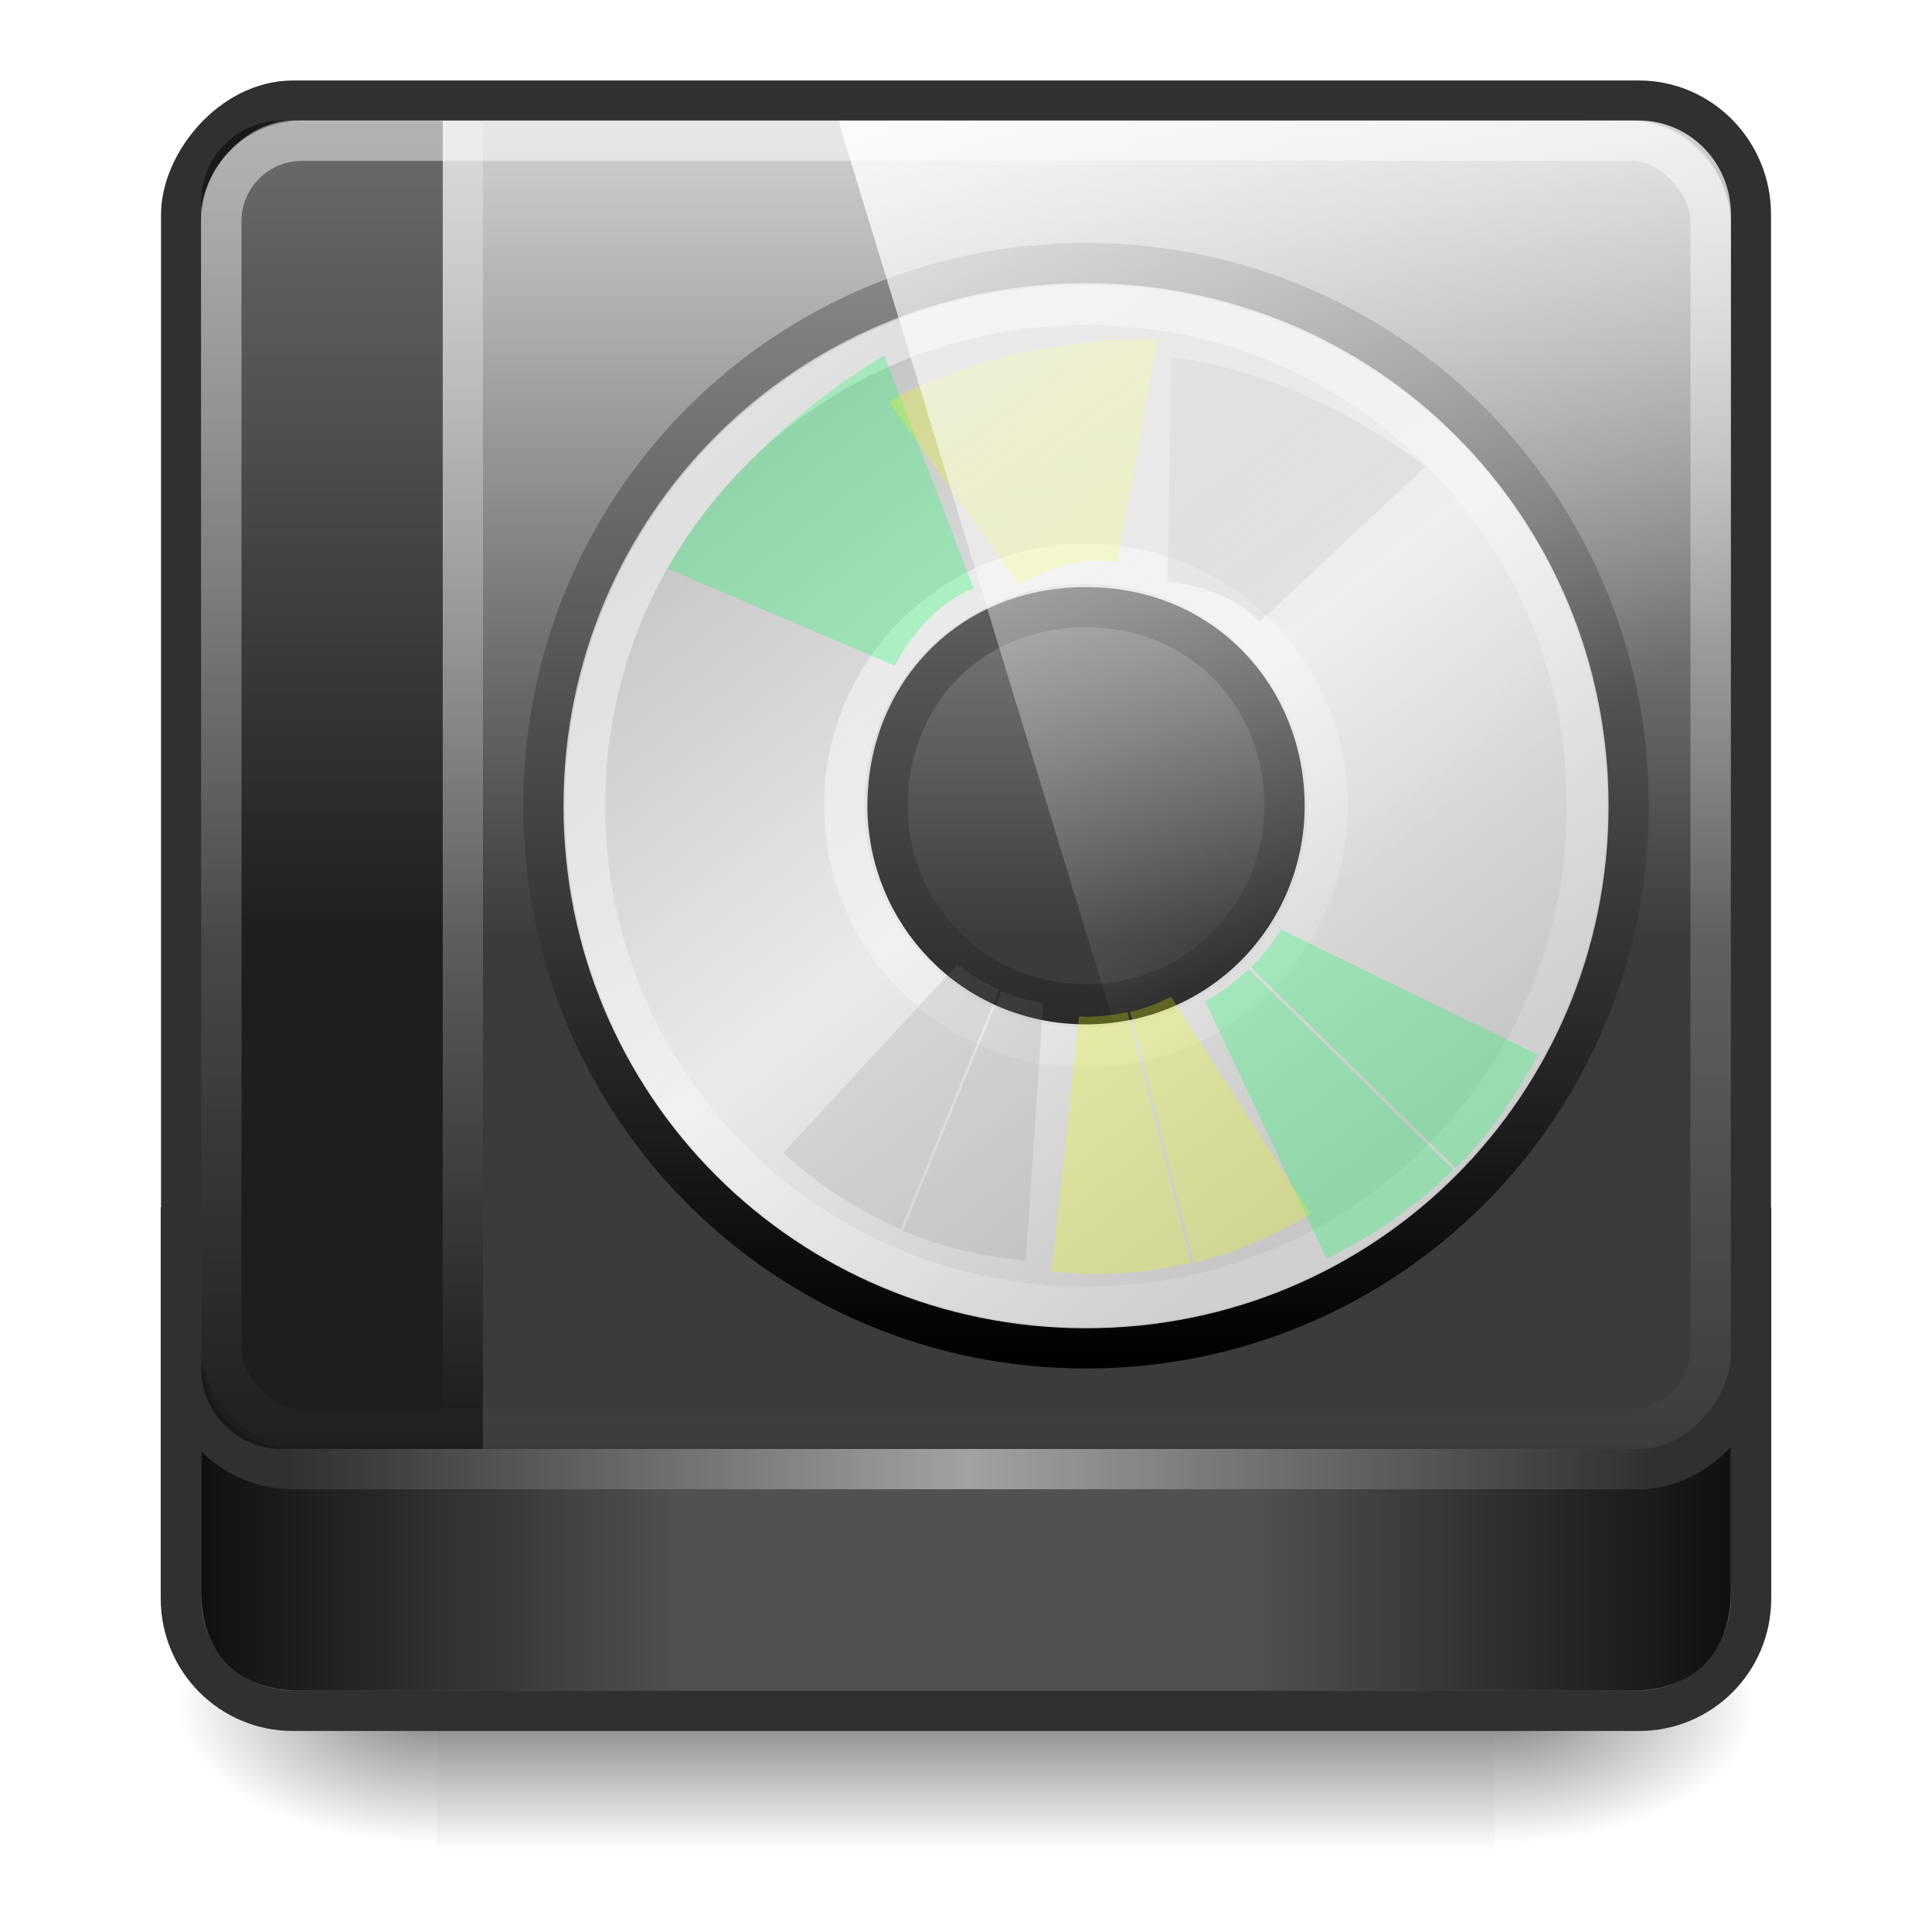
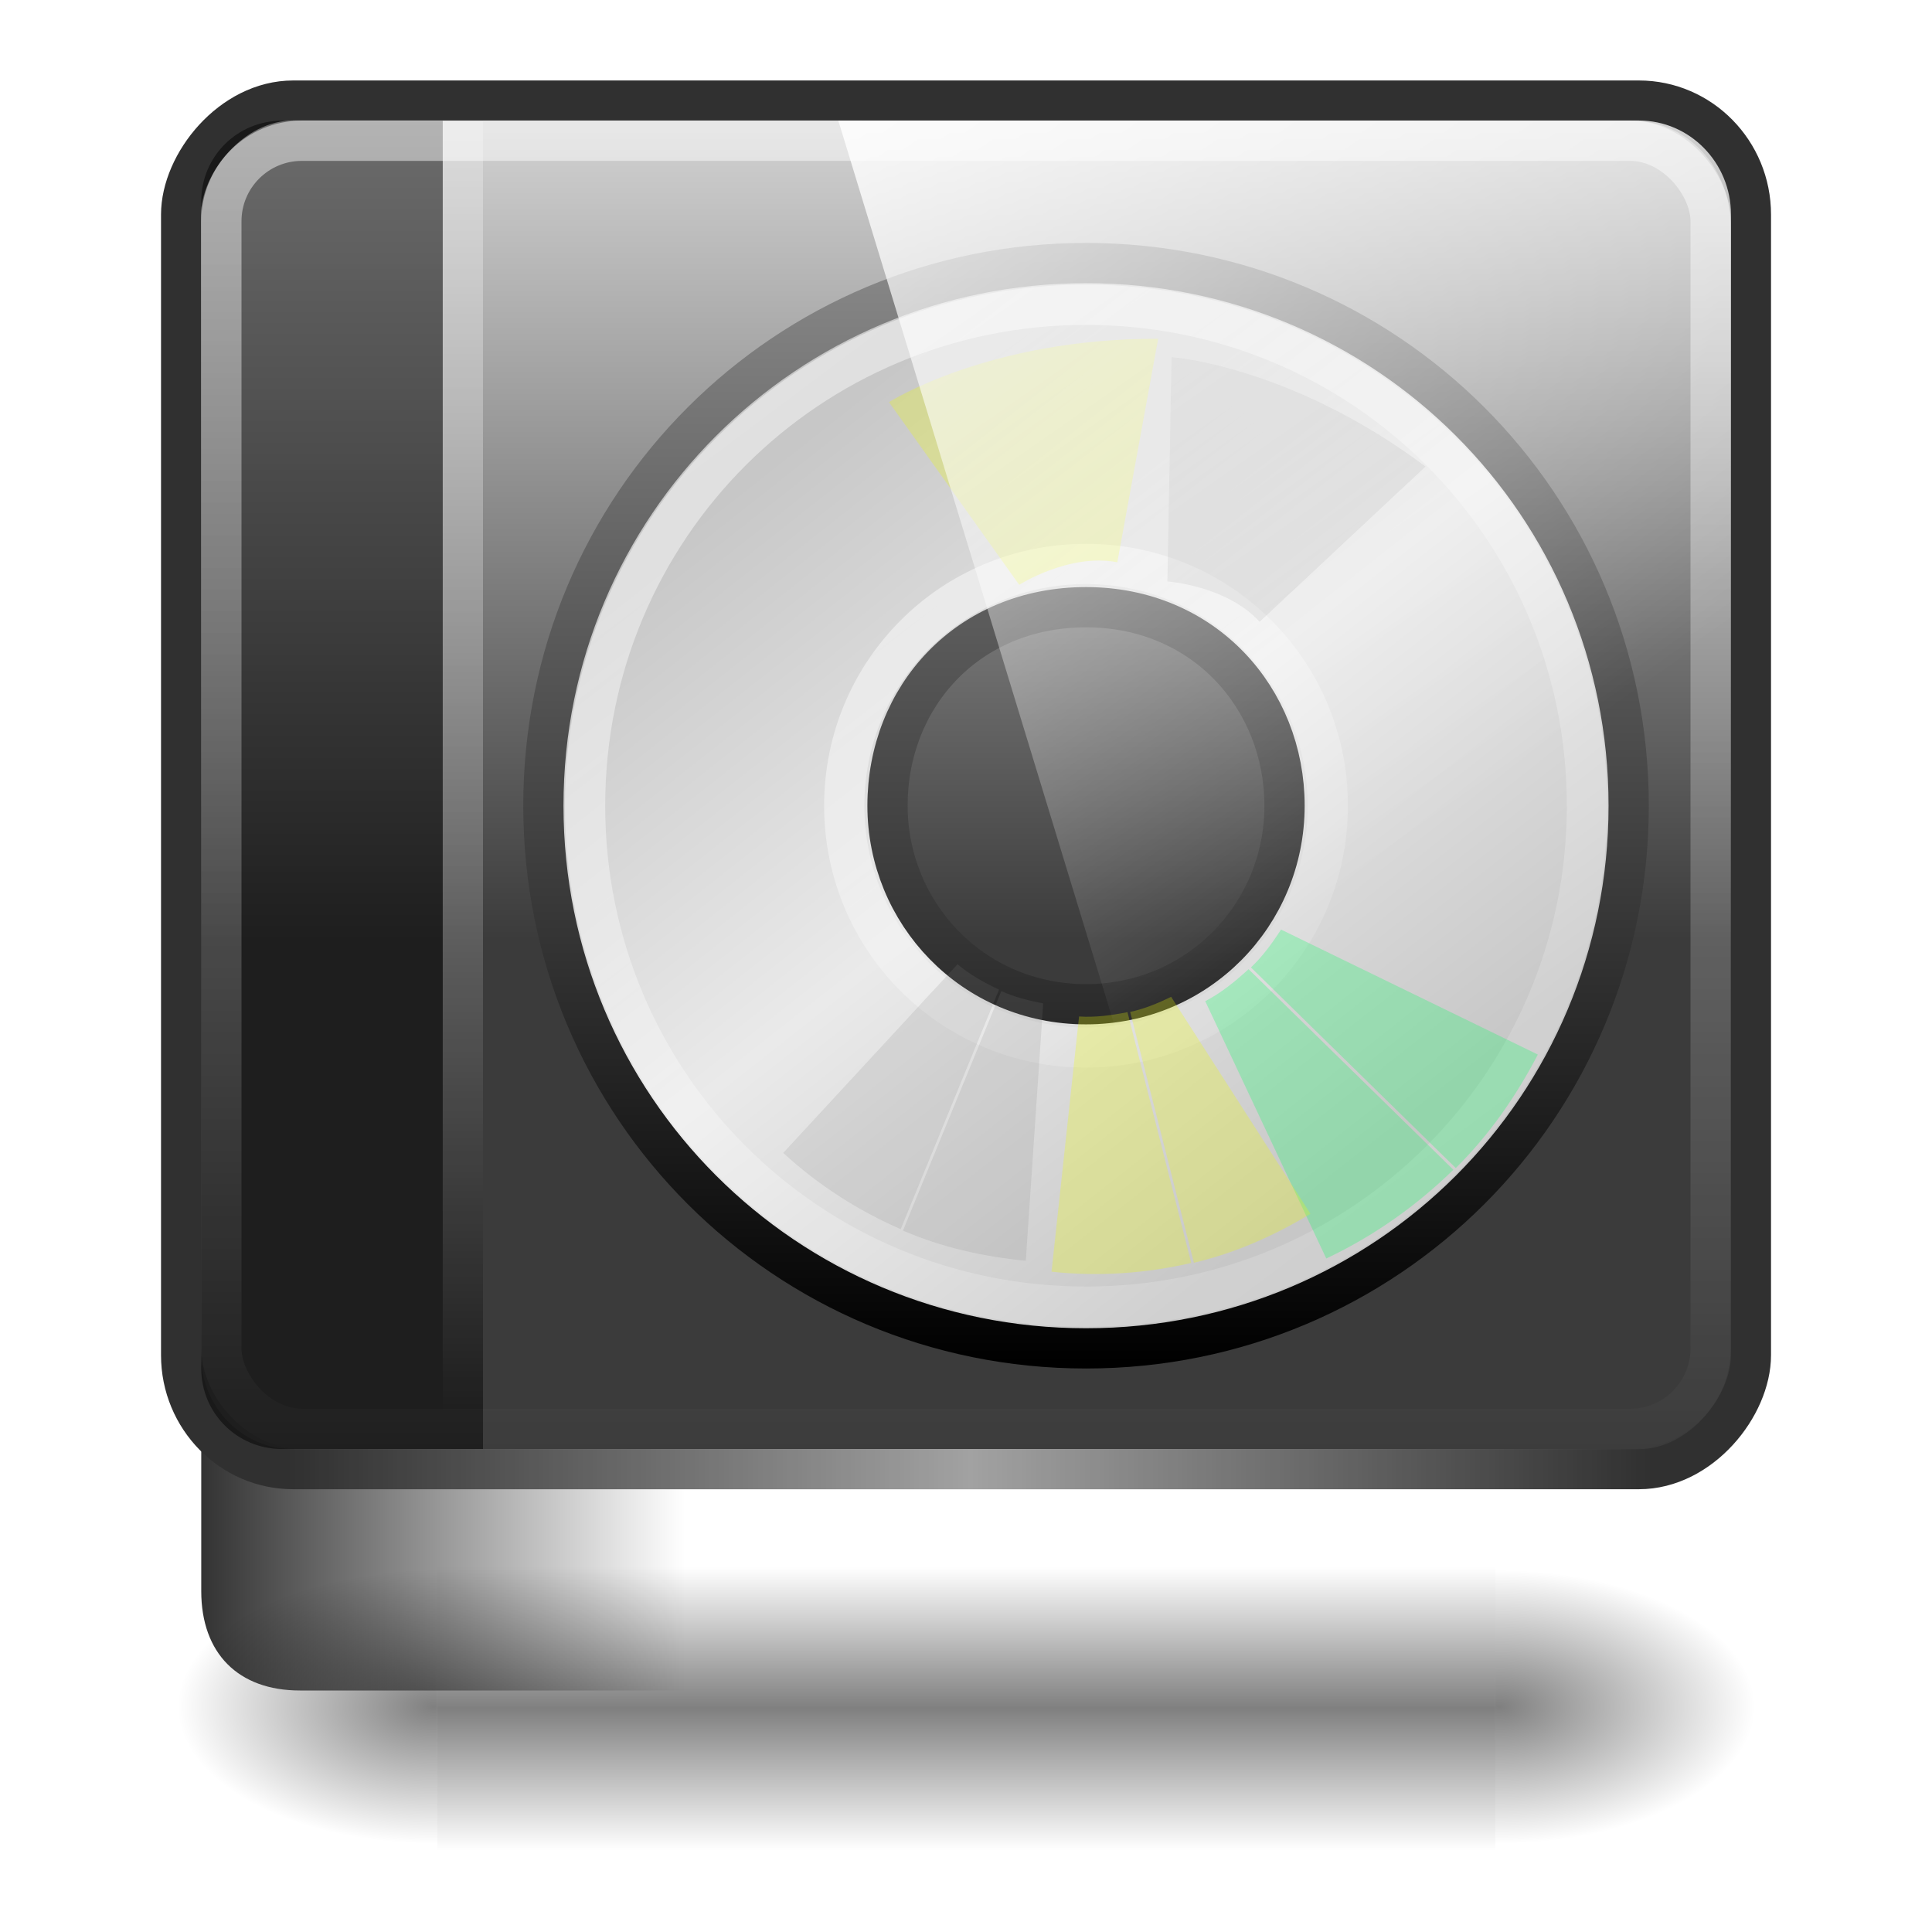
<svg xmlns="http://www.w3.org/2000/svg" xmlns:ns1="http://www.inkscape.org/namespaces/inkscape" xmlns:ns2="http://sodipodi.sourceforge.net/DTD/sodipodi-0.dtd" xmlns:xlink="http://www.w3.org/1999/xlink" width="48px" height="48px" id="svg4700" version="1.1" ns1:version="0.48.3.1 r9886" ns2:docname="media-optical.svg">
  <defs id="defs4702">
    <linearGradient id="linearGradient4009">
      <stop id="stop4012" offset="0" style="stop-color:#ffffff;stop-opacity:0;" />
      <stop style="stop-color:#ffffff;stop-opacity:0.549;" offset="0.5" id="stop4017" />
      <stop id="stop4014" offset="1" style="stop-color:#ffffff;stop-opacity:0;" />
    </linearGradient>
    <linearGradient id="linearGradient4390">
      <stop style="stop-color:#ffffff;stop-opacity:0.754;" offset="0" id="stop4392" />
      <stop style="stop-color:#ffffff;stop-opacity:0;" offset="1" id="stop4394" />
    </linearGradient>
    <linearGradient id="linearGradient4517">
      <stop style="stop-color:#ffffff;stop-opacity:1;" offset="0" id="stop4519" />
      <stop style="stop-color:#ffffff;stop-opacity:0;" offset="1" id="stop4521" />
    </linearGradient>
    <linearGradient gradientUnits="userSpaceOnUse" xlink:href="#linearGradient3322" id="linearGradient3279" y2="77.094" x2="32" y1="77.094" x1="6" gradientTransform="matrix(0.462,0,0,0.465,2.231,0.16)" />
    <linearGradient gradientUnits="userSpaceOnUse" xlink:href="#linearGradient3173" id="linearGradient3179" y2="33.872" x2="46.431" y1="77.04" x1="46.431" gradientTransform="matrix(0.464,0,0,0.472,1.712,-39.336)" />
    <filter id="filter3174" color-interpolation-filters="sRGB">
      <feGaussianBlur stdDeviation="1.71" id="feGaussianBlur3176" />
    </filter>
    <linearGradient gradientTransform="scale(1.006,0.994)" gradientUnits="userSpaceOnUse" id="ButtonShadow" y2="7.017" x2="45.448" y1="92.54" x1="45.448">
      <stop offset="0" style="stop-color:#000000;stop-opacity:1" id="stop3750" />
      <stop offset="1" style="stop-color:#000000;stop-opacity:0.588" id="stop3752" />
    </linearGradient>
    <linearGradient id="linearGradient3173">
      <stop offset="0" style="stop-color:#d2d2d2;stop-opacity:1;" id="stop3187" />
      <stop offset="1" style="stop-color:#3b3b3b;stop-opacity:1;" id="stop3177" />
    </linearGradient>
    <linearGradient id="linearGradient3322">
      <stop offset="0" style="stop-color:#000000;stop-opacity:1;" id="stop3326" />
      <stop offset="1" style="stop-color:#000000;stop-opacity:0;" id="stop3330" />
    </linearGradient>
    <linearGradient ns1:collect="always" xlink:href="#linearGradient3322" id="linearGradient4511" gradientUnits="userSpaceOnUse" gradientTransform="matrix(-0.462,0,0,0.465,45.769,0.16)" x1="6" y1="77.094" x2="32" y2="77.094" />
    <linearGradient ns1:collect="always" xlink:href="#linearGradient4517" id="linearGradient4523" x1="22.44" y1="4.894" x2="22.44" y2="38.217" gradientUnits="userSpaceOnUse" gradientTransform="matrix(0.999,0,0,0.999,0.006,-1.909)" />
    <linearGradient ns1:collect="always" xlink:href="#linearGradient5048-0" id="linearGradient3127" gradientUnits="userSpaceOnUse" gradientTransform="matrix(0.062,0,0,0.029,1.624,28.086)" x1="302.857" y1="366.648" x2="302.857" y2="609.505" />
    <linearGradient id="linearGradient5048-0">
      <stop id="stop5050-0" style="stop-color:#000000;stop-opacity:0" offset="0" />
      <stop id="stop5056-5" style="stop-color:#000000;stop-opacity:1" offset="0.5" />
      <stop id="stop5052-9" style="stop-color:#000000;stop-opacity:0" offset="1" />
    </linearGradient>
    <radialGradient ns1:collect="always" xlink:href="#linearGradient5060-9" id="radialGradient3129" gradientUnits="userSpaceOnUse" gradientTransform="matrix(0.062,0,0,0.029,1.637,28.086)" cx="605.714" cy="486.648" fx="605.714" fy="486.648" r="117.143" />
    <linearGradient id="linearGradient5060-9">
      <stop id="stop5062-2" style="stop-color:#000000;stop-opacity:1" offset="0" />
      <stop id="stop5064-0" style="stop-color:#000000;stop-opacity:0" offset="1" />
    </linearGradient>
    <radialGradient r="117.143" fy="486.648" fx="605.714" cy="486.648" cx="605.714" gradientTransform="matrix(-0.062,0,0,0.029,46.532,28.086)" gradientUnits="userSpaceOnUse" id="radialGradient981" xlink:href="#linearGradient5060-9" ns1:collect="always" />
    <linearGradient id="linearGradient986-3">
      <stop style="stop-color:#ffffff;stop-opacity:1;" offset="0" id="stop988-9" />
      <stop style="stop-color:#ffffff;stop-opacity:0;" offset="1" id="stop990-4" />
    </linearGradient>
    <linearGradient x1="45.448" y1="92.54" x2="45.448" y2="7.017" id="ButtonShadow-7" gradientUnits="userSpaceOnUse" gradientTransform="scale(1.006,0.994)">
      <stop id="stop3750-5" style="stop-color:#000000;stop-opacity:1" offset="0" />
      <stop id="stop3752-1" style="stop-color:#000000;stop-opacity:0.588" offset="1" />
    </linearGradient>
    <filter color-interpolation-filters="sRGB" id="filter3174-8">
      <feGaussianBlur id="feGaussianBlur3176-3" stdDeviation="1.71" />
    </filter>
    <filter height="1.593" y="-0.296" width="1.587" x="-0.293" id="filter4201-5" ns1:collect="always" color-interpolation-filters="sRGB">
      <feGaussianBlur id="feGaussianBlur4203-6" stdDeviation="0.764" ns1:collect="always" />
    </filter>
    <filter height="1.593" y="-0.296" width="1.587" x="-0.293" id="filter4201" ns1:collect="always">
      <feGaussianBlur id="feGaussianBlur4203" stdDeviation="0.764" ns1:collect="always" />
    </filter>
    <linearGradient id="linearGradient3772">
      <stop id="stop3774" style="stop-color:#898989;stop-opacity:1;" offset="0" />
      <stop id="stop3776" style="stop-color:#000000;stop-opacity:1;" offset="1" />
    </linearGradient>
    <linearGradient x1="12.274" y1="32.416" x2="35.391" y2="14.203" id="linearGradient3263" gradientUnits="userSpaceOnUse">
      <stop id="stop3265" style="stop-color:#c7c7c7;stop-opacity:1;" offset="0" />
      <stop id="stop3267" style="stop-color:#eaeaea;stop-opacity:1;" offset="0.5" />
      <stop id="stop3269" style="stop-color:#c7c7c7;stop-opacity:1;" offset="1" />
    </linearGradient>
    <linearGradient id="linearGradient6036">
      <stop id="stop6038" style="stop-color:#ffffff;stop-opacity:1" offset="0" />
      <stop id="stop6040" style="stop-color:#ffffff;stop-opacity:0" offset="1" />
    </linearGradient>
    <linearGradient ns1:collect="always" xlink:href="#linearGradient986-3" id="linearGradient4312" gradientUnits="userSpaceOnUse" gradientTransform="matrix(1.042,0,0,1,-2.833,-3.003)" x1="18.674" y1="3.832" x2="34.454" y2="25.487" />
    <linearGradient ns1:collect="always" xlink:href="#linearGradient6036" id="linearGradient4363" gradientUnits="userSpaceOnUse" gradientTransform="matrix(0.303,0,0,0.303,19.595,12.433)" x1="10.502" y1="3.61" x2="48.799" y2="54.698" />
    <linearGradient ns1:collect="always" xlink:href="#linearGradient6036" id="linearGradient4366" gradientUnits="userSpaceOnUse" gradientTransform="matrix(0.629,0,0,0.629,11.677,4.302)" x1="10.502" y1="3.61" x2="48.799" y2="54.698" />
    <linearGradient ns1:collect="always" xlink:href="#linearGradient3263" id="linearGradient4369" gradientUnits="userSpaceOnUse" gradientTransform="matrix(0,0.77,-0.77,0,44.778,1.528)" x1="12.274" y1="32.416" x2="35.391" y2="14.203" />
    <linearGradient ns1:collect="always" xlink:href="#linearGradient3772" id="linearGradient4371" gradientUnits="userSpaceOnUse" gradientTransform="matrix(0.658,0,0,0.658,44.255,4.234)" x1="-21.916" y1="3" x2="-21.916" y2="45.033" />
    <linearGradient ns1:collect="always" xlink:href="#linearGradient4390" id="linearGradient4396" x1="11.625" y1="3.375" x2="11.625" y2="35.126" gradientUnits="userSpaceOnUse" />
    <linearGradient ns1:collect="always" xlink:href="#linearGradient4009" id="linearGradient3239" gradientUnits="userSpaceOnUse" x1="11.625" y1="3.375" x2="11.625" y2="35.126" gradientTransform="matrix(1,0,0,1.068,-48,3.545)" />
  </defs>
  <ns2:namedview id="base" pagecolor="#ffffff" bordercolor="#666666" borderopacity="1.0" ns1:pageopacity="0.0" ns1:pageshadow="2" ns1:zoom="7.9999996" ns1:cx="64.71142" ns1:cy="17.394265" ns1:current-layer="layer1" showgrid="false" ns1:grid-bbox="true" ns1:document-units="px" ns1:window-width="1280" ns1:window-height="976" ns1:window-x="0" ns1:window-y="24" ns1:window-maximized="1" ns1:snap-to-guides="false" ns1:snap-grids="false">
    <ns1:grid type="xygrid" id="grid1021" />
  </ns2:namedview>
  <g id="layer1" ns1:label="Layer 1" ns1:groupmode="layer">
    <g transform="matrix(0.876,0,0,1,2.911,0.208)" id="g914">
      <rect style="opacity:0.5;fill:url(#linearGradient3127);fill-opacity:1;fill-rule:nonzero;stroke:none;stroke-width:104.962;marker:none;visibility:visible;display:inline;overflow:visible" id="rect4173" y="38.719" x="9.081" height="7.043" width="30.006" />
      <path ns1:connector-curvature="0" style="opacity:0.5;fill:url(#radialGradient3129);fill-opacity:1;fill-rule:nonzero;stroke:none;stroke-width:104.962;marker:none;visibility:visible;display:inline;overflow:visible" id="path5058" d="m 39.087,38.719 c 0,0 0,7.043 0,7.043 3.2,0.013 7.736,-1.578 7.736,-3.522 0,-1.944 -3.571,-3.521 -7.736,-3.521 z" />
      <path ns1:connector-curvature="0" style="opacity:0.5;fill:url(#radialGradient981);fill-opacity:1;fill-rule:nonzero;stroke:none;stroke-width:104.962;marker:none;visibility:visible;display:inline;overflow:visible" id="path5018" d="m 9.081,38.719 c 0,0 0,7.043 0,7.043 -3.2,0.013 -7.736,-1.578 -7.736,-3.522 0,-1.944 3.571,-3.521 7.736,-3.521 z" />
    </g>
-     <path style="fill:#515151;fill-opacity:1;fill-rule:nonzero;stroke:#303030;stroke-width:1;stroke-opacity:1;stroke-miterlimit:4;stroke-dasharray:none" id="rect3243" ns1:connector-curvature="0" d="m 43.506,30.494 0,9.22 c 0,1.547 -1.243,2.792 -2.787,2.792 l -33.439,0 c -1.544,0 -2.787,-1.245 -2.787,-2.792 l 0,-9.22 39.012,0 z" />
-     <path ns2:nodetypes="cssccc" d="m 43,30 0,9.53 C 43,41.076 42.082,42 40.548,42 L 31,42 31,30 z" ns1:connector-curvature="0" id="path4509" style="opacity:0.8;fill:url(#linearGradient4511);fill-opacity:1;fill-rule:nonzero;stroke:none" />
    <path style="opacity:0.8;fill:url(#linearGradient3279);fill-opacity:1;fill-rule:nonzero;stroke:none" id="path3263" ns1:connector-curvature="0" d="m 5,30 0,9.53 C 5,41.076 5.918,42 7.452,42 L 17,42 17,30 z" ns2:nodetypes="cssccc" />
    <rect style="fill:url(#linearGradient3179);fill-opacity:1;fill-rule:nonzero;stroke:#303030;stroke-width:0.995;stroke-miterlimit:4;stroke-opacity:1;stroke-dasharray:none" id="rect3171" y="-36.502" x="4.498" ry="2.834" rx="2.786" height="34.005" width="39.005" transform="scale(1,-1)" />
    <g id="layer2" style="display:none" transform="translate(5.204,-179.688)">
      <rect width="86" height="85" rx="6" ry="6" x="5" y="7" id="rect3745" style="opacity:0.9;fill:url(#ButtonShadow);fill-opacity:1;fill-rule:nonzero;stroke:none;filter:url(#filter3174)" />
    </g>
    <g id="layer4" transform="translate(5.204,-179.688)" />
    <g id="layer2-6" style="display:none" transform="translate(-52.968,-177.176)">
-       <rect width="86" height="85" rx="6" ry="6" x="5" y="7" id="rect3745-4" style="opacity:0.9;fill:url(#ButtonShadow-7);fill-opacity:1;fill-rule:nonzero;stroke:none;filter:url(#filter3174-8)" />
-     </g>
+       </g>
    <g id="layer4-8" transform="translate(-52.968,-177.176)" />
    <path style="opacity:0.486;fill:#000000;fill-opacity:1;stroke:none" d="m 7,3 5,0 0,33 -5,0 C 5.892,36 5,35.108 5,34 L 5,5 C 5,3.892 5.892,3 7,3 z" id="rect4308" ns1:connector-curvature="0" ns2:nodetypes="sccssss" />
    <rect width="37" height="32.003" ry="2" x="5.5" y="3.497" id="rect4513" style="opacity:0.486;fill:none;stroke:url(#linearGradient4523);stroke-width:1;stroke-miterlimit:4;stroke-opacity:1;stroke-dasharray:none" rx="2" />
    <g id="g4377">
      <path style="fill:url(#linearGradient4369);fill-rule:nonzero;stroke:url(#linearGradient4371);stroke-width:1;stroke-miterlimit:4;stroke-opacity:1" id="path2781" d="m 40.464,20.018 c 0,-7.473 -6.009,-13.482 -13.482,-13.482 C 19.509,6.536 13.5,12.545 13.5,20.018 13.5,27.491 19.509,33.5 26.982,33.5 c 7.473,-10e-7 13.482,-6.009 13.482,-13.482 z m -8.55,0 c 0,2.715 -2.163,4.932 -4.932,4.932 -2.824,0 -4.932,-2.272 -4.932,-4.932 0,-2.714 2,-4.932 4.932,-4.932 2.932,0 4.932,2.272 4.932,4.932 z" ns1:connector-curvature="0" />
      <path style="opacity:0.5;fill:none;stroke:url(#linearGradient4366);stroke-width:1;stroke-miterlimit:4;stroke-opacity:1" id="path3272" d="m 26.982,7.572 c -6.898,0 -12.446,5.547 -12.446,12.446 0,6.898 5.547,12.446 12.446,12.446 6.898,0 12.446,-5.547 12.446,-12.446 0,-6.898 -5.547,-12.446 -12.446,-12.446 l 0,0 0,0 z" ns1:connector-curvature="0" />
      <path ns1:connector-curvature="0" d="m 26.982,14.011 c -3.329,0 -6.007,2.677 -6.007,6.007 0,3.329 2.677,6.007 6.007,6.007 3.329,0 6.007,-2.677 6.007,-6.007 0,-3.329 -2.677,-6.007 -6.007,-6.007 l 0,0 0,0 z" id="path4448" style="opacity:0.5;fill:none;stroke:url(#linearGradient4363);stroke-width:1;stroke-miterlimit:4;stroke-opacity:1" />
      <path transform="matrix(1.048,-0.183,0.183,1.048,-3.578,-1.468)" ns1:connector-curvature="0" id="path4189" d="m 28.812,28.469 c -0.257,0.279 -0.535,0.546 -0.844,0.75 l 3.906,5.438 c 0.897,-0.623 1.666,-1.397 2.344,-2.281 L 28.812,28.469 z M 27.906,29.25 c -0.363,0.233 -0.73,0.437 -1.125,0.562 l 1.75,6.406 c 1.2,-0.33 2.293,-0.855 3.281,-1.531 L 27.906,29.25 z" style="opacity:0.508;fill:#01ff60;fill-opacity:1;fill-rule:nonzero;stroke:none;filter:url(#filter4201)" />
-       <path transform="matrix(1.048,-0.183,0.183,1.048,-3.578,-1.468)" ns2:nodetypes="ccccc" ns1:connector-curvature="0" id="path4488" d="m 16.157,17.705 c 0,0 1.795,-2.468 5.835,-4.039 l 1.122,5.722 C 21.879,19.613 20.982,20.847 20.982,20.847 z" style="opacity:0.508;color:#000000;fill:#01ff60;fill-opacity:1;fill-rule:nonzero;stroke:none;marker:none;visibility:visible;display:inline;overflow:visible;filter:url(#filter4201-5);enable-background:accumulate" />
      <path style="opacity:0.508;fill:#eeff01;fill-opacity:1;fill-rule:nonzero;stroke:none;filter:url(#filter4201)" d="m 28.812,28.469 c -0.257,0.279 -0.535,0.546 -0.844,0.75 l 3.906,5.438 c 0.897,-0.623 1.666,-1.397 2.344,-2.281 L 28.812,28.469 z M 27.906,29.25 c -0.363,0.233 -0.73,0.437 -1.125,0.562 l 1.75,6.406 c 1.2,-0.33 2.293,-0.855 3.281,-1.531 L 27.906,29.25 z" id="path4525" ns1:connector-curvature="0" transform="matrix(0.894,0.351,-0.351,0.894,13.331,-10.798)" />
      <path style="opacity:0.508;color:#000000;fill:#eeff01;fill-opacity:1;fill-rule:nonzero;stroke:none;marker:none;visibility:visible;display:inline;overflow:visible;filter:url(#filter4201-5);enable-background:accumulate" d="m 16.157,17.705 c 0,0 1.795,-2.468 5.835,-4.039 l 1.122,5.722 C 21.879,19.613 20.982,20.847 20.982,20.847 z" id="path4527" ns1:connector-curvature="0" ns2:nodetypes="ccccc" transform="matrix(0.901,0.354,-0.354,0.901,13.797,-11.681)" />
      <path transform="matrix(0.509,0.815,-0.815,0.509,34.455,-13.044)" ns1:connector-curvature="0" id="path4373" d="m 28.812,28.469 c -0.257,0.279 -0.535,0.546 -0.844,0.75 l 3.906,5.438 c 0.897,-0.623 1.666,-1.397 2.344,-2.281 L 28.812,28.469 z M 27.906,29.25 c -0.363,0.233 -0.73,0.437 -1.125,0.562 l 1.75,6.406 c 1.2,-0.33 2.293,-0.855 3.281,-1.531 L 27.906,29.25 z" style="opacity:0.508;fill:#808080;fill-opacity:0.639;fill-rule:nonzero;stroke:none;filter:url(#filter4201)" />
      <path transform="matrix(0.513,0.821,-0.821,0.513,35.355,-13.475)" ns2:nodetypes="ccccc" ns1:connector-curvature="0" id="path4375" d="m 16.157,17.705 c 0,0 1.795,-2.468 5.835,-4.039 l 1.122,5.722 C 21.879,19.613 20.982,20.847 20.982,20.847 z" style="opacity:0.508;color:#000000;fill:#808080;fill-opacity:0.639;fill-rule:nonzero;stroke:none;marker:none;visibility:visible;display:inline;overflow:visible;filter:url(#filter4201-5);enable-background:accumulate" />
    </g>
    <path style="opacity:1;color:#000000;fill:url(#linearGradient4312);fill-opacity:1;stroke:none;stroke-width:1;marker:none;visibility:visible;display:inline;overflow:visible;enable-background:accumulate" d="m 20.828,2.997 19.708,0 C 41.919,2.997 43,4.149 43,5.659 l 0,33.837 -11.031,0 z" id="rect966" ns1:connector-curvature="0" ns2:nodetypes="cccccc" />
    <rect style="color:#000000;fill:url(#linearGradient4396);fill-opacity:1;fill-rule:nonzero;stroke:none;stroke-width:2.667;marker:none;visibility:visible;display:inline;overflow:visible;enable-background:accumulate" id="rect4388" width="1" height="33" x="11" y="3" />
    <rect y="6.75" x="-37" height="35.25" width="1" id="rect3237" style="color:#000000;fill:url(#linearGradient3239);fill-opacity:1;fill-rule:nonzero;stroke:none;stroke-width:2.667;marker:none;visibility:visible;display:inline;overflow:visible;enable-background:accumulate" transform="matrix(0,-1,1,0,0,0)" />
  </g>
</svg>